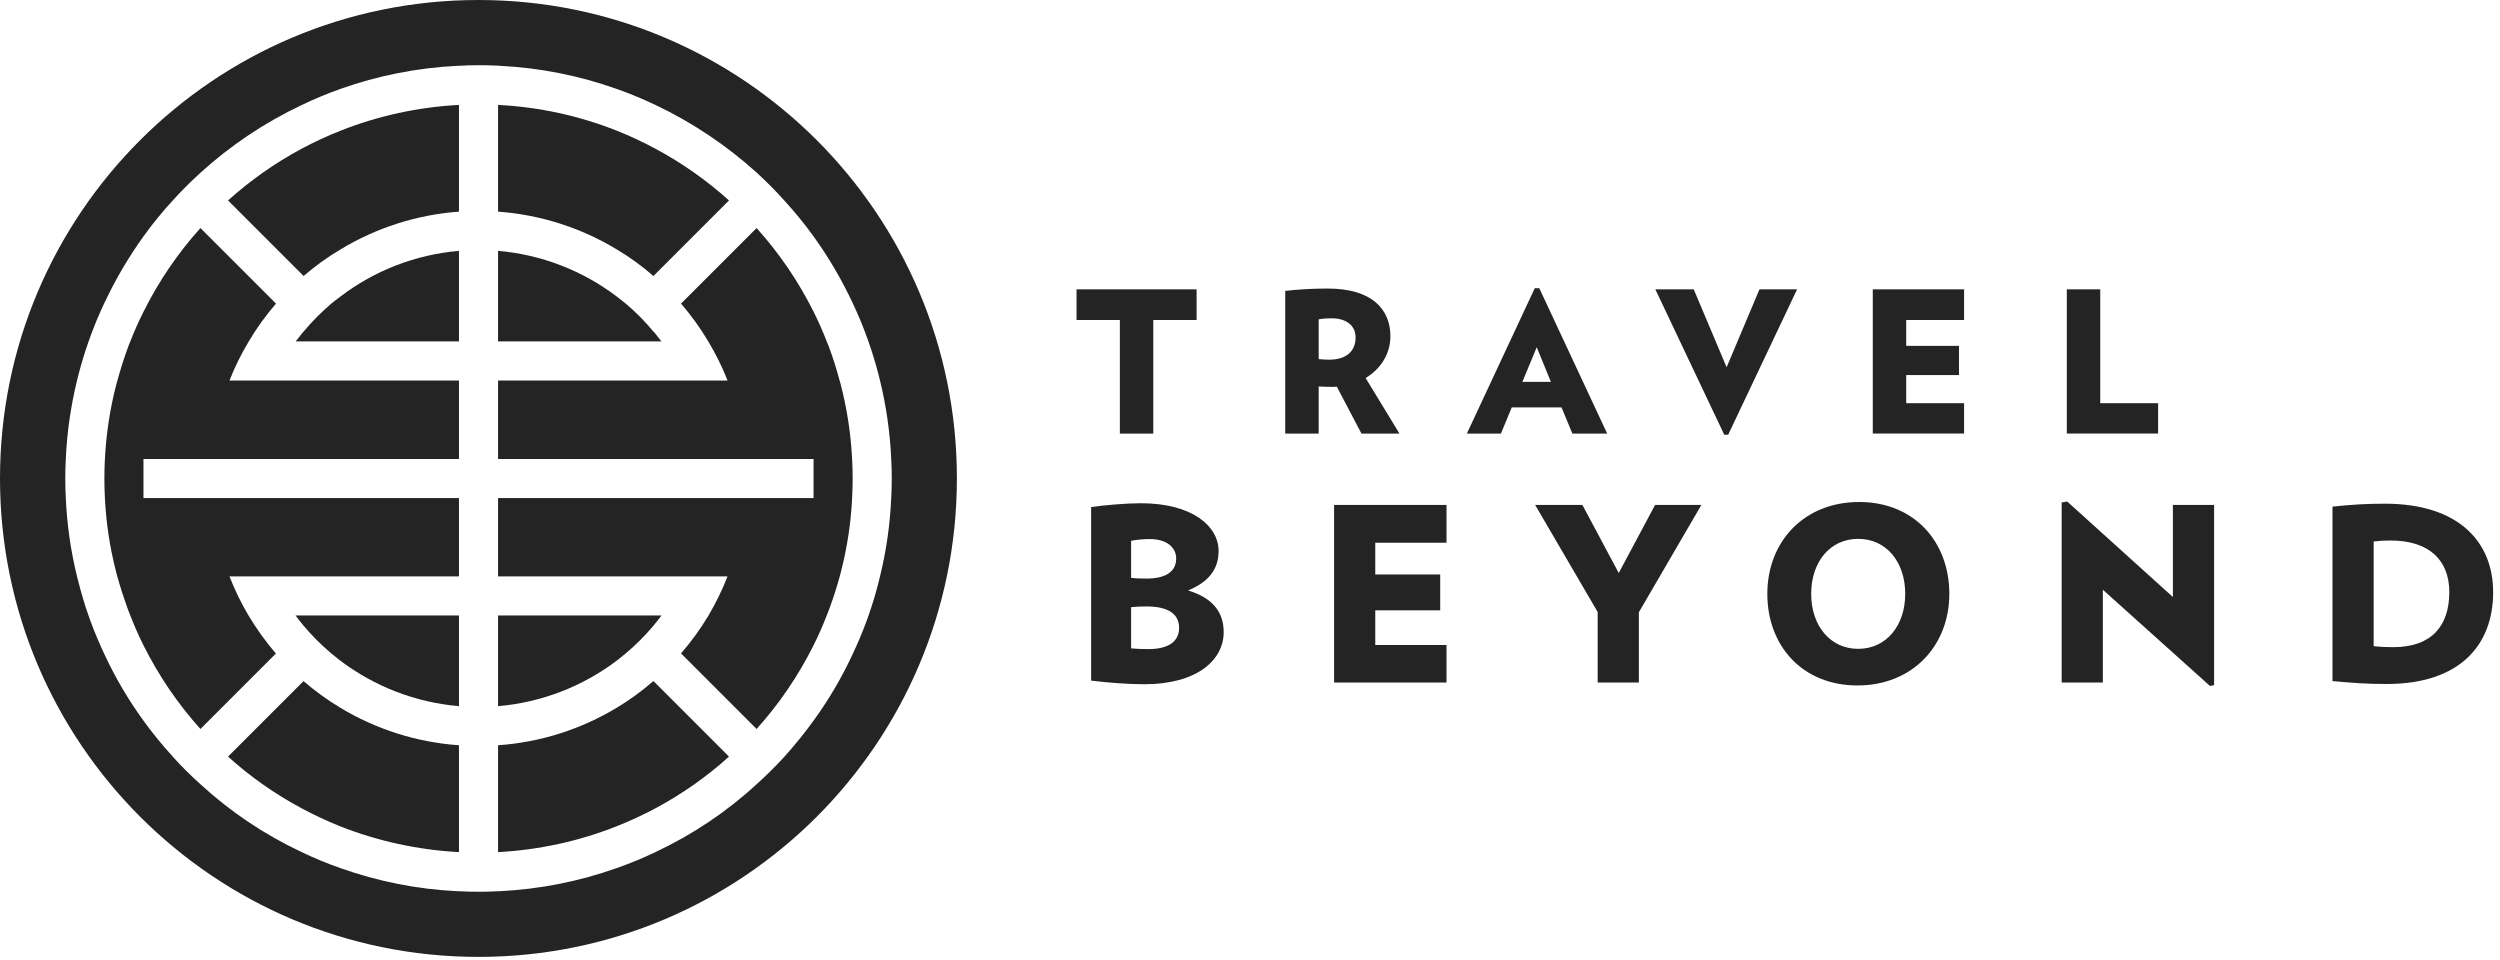
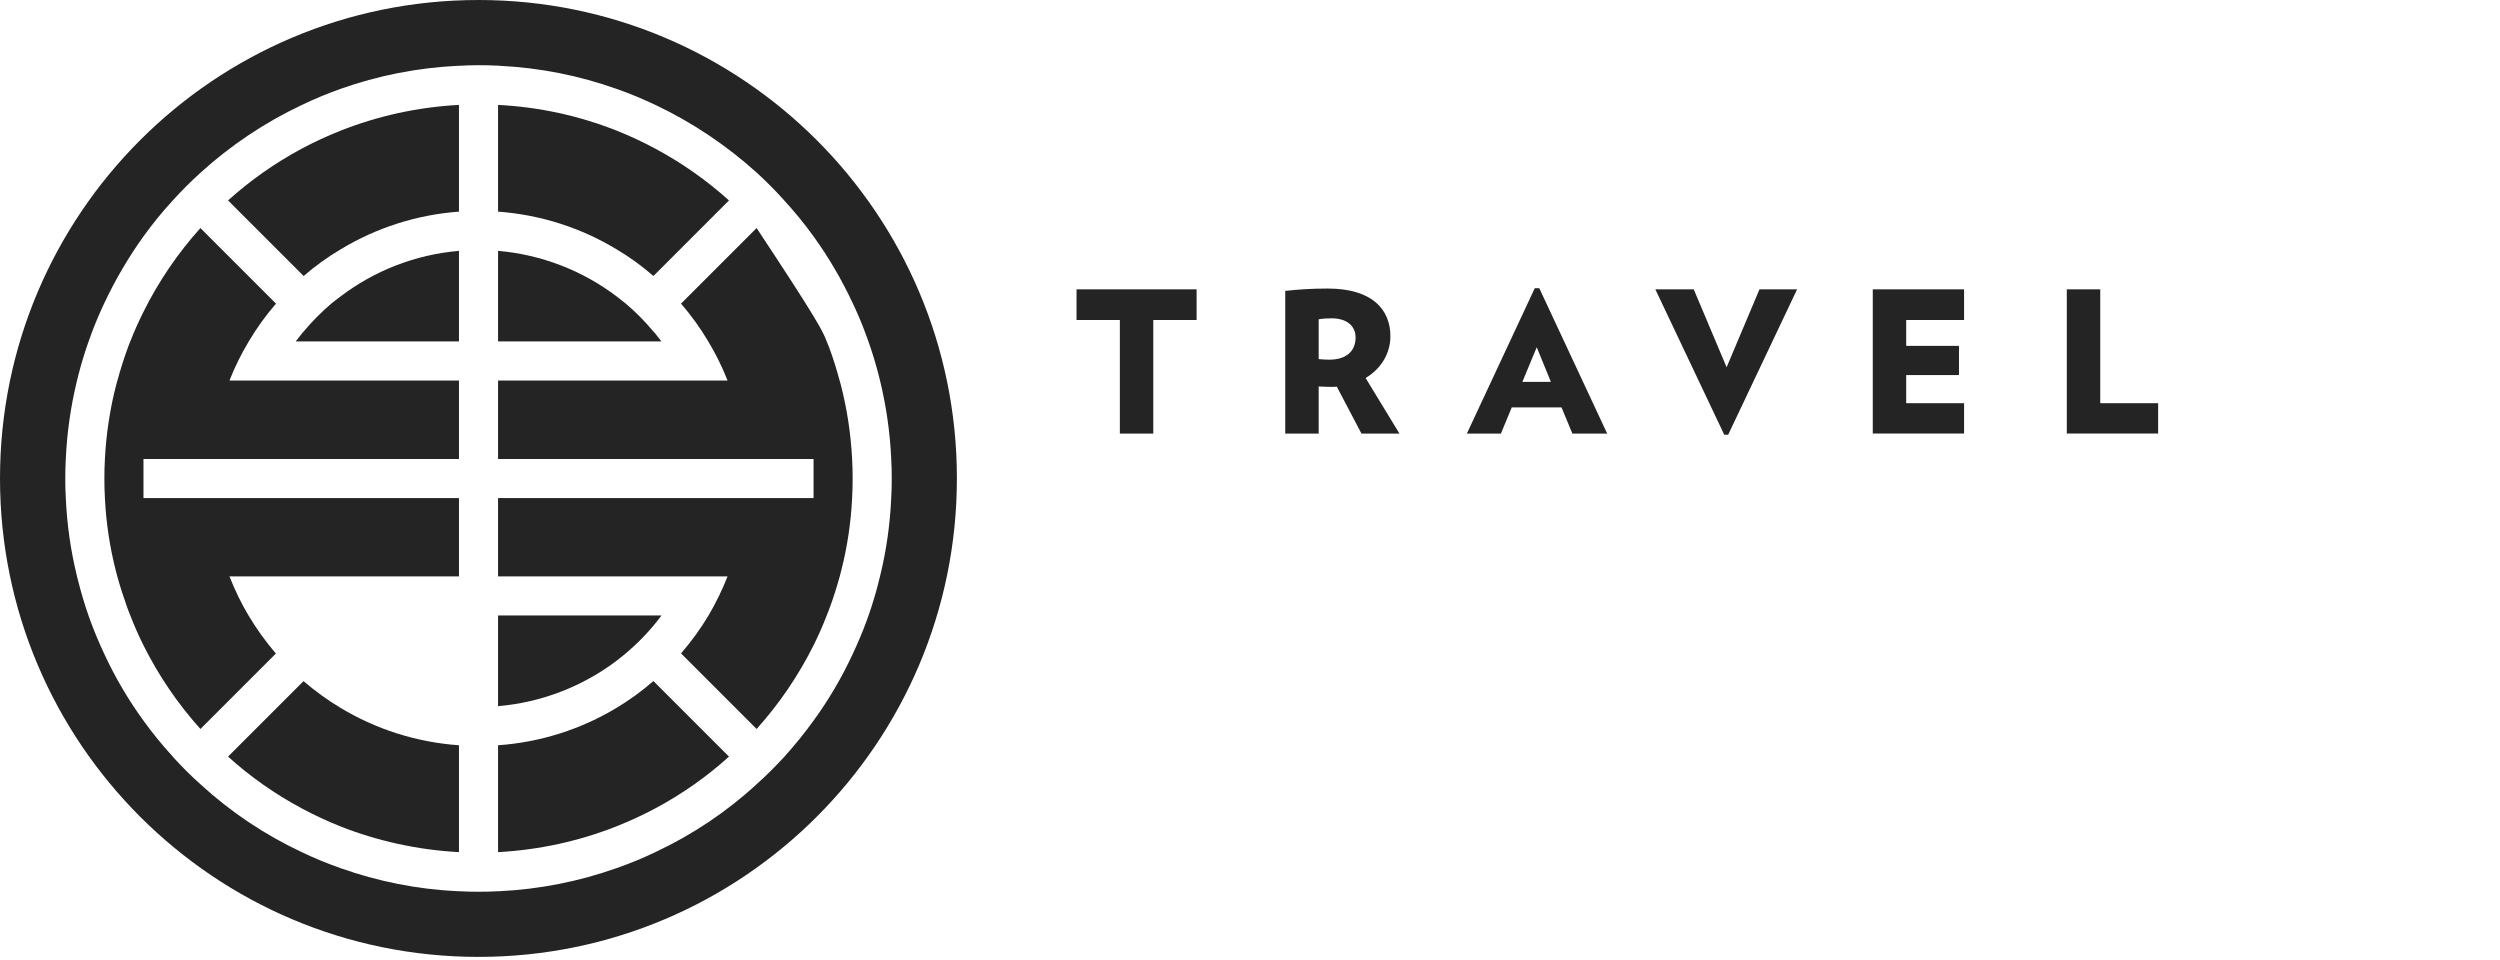
<svg xmlns="http://www.w3.org/2000/svg" width="211px" height="81px" viewBox="0 0 211 81" version="1.1">
  <title>Travel Beyond Logo Left</title>
  <g id="Symbols" stroke="none" stroke-width="1" fill="none" fill-rule="evenodd">
    <g id="Header/Desktop-White" transform="translate(-80, -51)" fill="#242424" fill-rule="nonzero">
      <g id="Travel-Beyond-Logo-Left" transform="translate(80, 51)">
        <path d="M38.737,8.854 L38.737,17.862 C35.129,18.126 31.72,19.247 28.739,21.051 C27.639,21.7 26.594,22.459 25.626,23.295 L19.247,16.916 C21.128,15.222 23.207,13.759 25.44,12.56 C26.506,11.988 27.606,11.482 28.739,11.031 C31.874,9.789 35.239,9.041 38.737,8.854" id="Fill-1" />
        <path d="M38.737,21.172 L38.737,28.816 L24.956,28.816 C25.11,28.607 25.275,28.398 25.44,28.2 C25.495,28.123 25.561,28.046 25.638,27.969 C26.341,27.122 27.122,26.341 27.958,25.626 C28.211,25.418 28.475,25.22 28.739,25.022 C31.588,22.855 35.03,21.491 38.737,21.172" id="Fill-3" />
-         <path d="M38.737,51.946 L38.737,59.601 C35.03,59.282 31.588,57.918 28.739,55.773 C28.475,55.564 28.211,55.355 27.958,55.146 C27.122,54.443 26.341,53.662 25.626,52.815 C25.572,52.738 25.506,52.661 25.44,52.584 C25.264,52.375 25.099,52.155 24.945,51.946 L38.737,51.946 Z" id="Fill-4" />
        <path d="M61.526,16.916 L55.147,23.295 C54.179,22.448 53.134,21.689 52.034,21.04 C49.053,19.236 45.644,18.126 42.036,17.862 L42.036,8.854 C45.523,9.03 48.888,9.778 52.034,11.021 C53.167,11.471 54.267,11.988 55.333,12.56 C57.566,13.759 59.645,15.222 61.526,16.916" id="Fill-5" />
        <path d="M12.109,38.737 L12.109,42.036 L38.737,42.036 L38.737,48.646 L19.368,48.646 C19.819,49.801 20.358,50.912 20.974,51.946 C21.656,53.09 22.437,54.168 23.284,55.158 L16.916,61.526 C15.024,59.425 13.407,57.06 12.109,54.465 C11.702,53.651 11.329,52.804 10.999,51.946 C10.9,51.715 10.823,51.495 10.735,51.264 C10.438,50.439 10.152,49.559 9.899,48.646 C9.855,48.47 9.8,48.283 9.756,48.096 C9.261,46.139 8.953,44.104 8.854,42.036 C8.821,41.486 8.81,40.936 8.81,40.387 C8.81,39.837 8.821,39.287 8.854,38.737 C8.964,36.603 9.283,34.491 9.822,32.424 C9.844,32.325 9.877,32.215 9.91,32.116 C10.174,31.137 10.482,30.18 10.823,29.256 C10.878,29.102 10.932,28.959 10.999,28.816 C11.329,27.958 11.702,27.133 12.109,26.319 C13.396,23.724 15.024,21.348 16.916,19.247 L23.295,25.626 C22.437,26.616 21.667,27.683 20.996,28.816 C20.369,29.861 19.819,30.961 19.368,32.116 L38.737,32.116 L38.737,38.737 L12.109,38.737 Z" id="Fill-6" />
        <path d="M38.737,62.9 L38.737,71.919 C35.239,71.732 31.874,70.984 28.739,69.752 C27.606,69.301 26.506,68.785 25.44,68.213 C23.207,67.014 21.128,65.562 19.247,63.857 L25.616,57.489 C26.594,58.325 27.639,59.084 28.739,59.744 C31.72,61.537 35.129,62.647 38.737,62.9" id="Fill-7" />
        <path d="M74.273,48.646 C74.251,48.734 74.229,48.822 74.207,48.91 C73.954,49.955 73.646,50.978 73.305,51.946 C73.25,52.1 73.195,52.254 73.14,52.408 C72.788,53.365 72.392,54.3 71.963,55.212 C71.039,57.203 69.929,59.084 68.664,60.822 C67.894,61.889 67.069,62.9 66.2,63.868 C65.452,64.682 64.671,65.463 63.857,66.189 C61.328,68.521 58.446,70.445 55.333,71.908 C54.267,72.425 53.167,72.876 52.034,73.272 C48.899,74.383 45.578,75.054 42.135,75.219 L42.036,75.219 C41.508,75.252 40.947,75.263 40.387,75.263 C39.837,75.263 39.276,75.252 38.737,75.219 L38.616,75.219 C35.184,75.054 31.874,74.383 28.739,73.272 C27.617,72.876 26.517,72.425 25.44,71.908 C22.327,70.445 19.456,68.521 16.916,66.189 C16.102,65.463 15.321,64.682 14.584,63.868 L14.584,63.857 C13.693,62.889 12.879,61.889 12.109,60.822 C10.845,59.084 9.734,57.203 8.81,55.212 C8.381,54.3 7.985,53.365 7.633,52.408 C7.578,52.254 7.523,52.1 7.468,51.946 C7.127,50.978 6.83,49.955 6.566,48.91 C6.544,48.822 6.522,48.734 6.5,48.646 C5.972,46.502 5.653,44.291 5.554,42.036 C5.521,41.486 5.51,40.936 5.51,40.387 C5.51,39.837 5.521,39.287 5.554,38.737 C5.653,36.504 5.972,34.282 6.5,32.116 C6.544,31.94 6.588,31.764 6.632,31.588 C6.874,30.653 7.16,29.718 7.479,28.816 C7.567,28.574 7.655,28.332 7.743,28.09 C8.062,27.232 8.425,26.385 8.81,25.572 C9.745,23.581 10.856,21.7 12.109,19.951 C12.879,18.884 13.704,17.873 14.584,16.916 C15.321,16.102 16.102,15.321 16.916,14.584 C19.456,12.274 22.327,10.35 25.44,8.876 C26.506,8.359 27.606,7.908 28.739,7.501 C31.874,6.39 35.206,5.719 38.638,5.554 L38.737,5.554 C39.793,5.488 40.936,5.488 42.036,5.543 C42.08,5.554 42.113,5.554 42.157,5.554 C45.589,5.719 48.91,6.39 52.034,7.501 C53.167,7.897 54.267,8.359 55.333,8.865 C58.446,10.339 61.317,12.274 63.868,14.573 C64.682,15.321 65.463,16.102 66.189,16.916 C67.069,17.873 67.894,18.884 68.664,19.951 C69.929,21.7 71.028,23.581 71.963,25.572 C72.348,26.385 72.711,27.232 73.03,28.09 C73.118,28.332 73.206,28.574 73.294,28.816 C73.613,29.718 73.899,30.653 74.141,31.588 C74.185,31.764 74.229,31.94 74.273,32.116 C74.801,34.282 75.12,36.504 75.219,38.737 C75.252,39.287 75.263,39.837 75.263,40.387 C75.263,40.936 75.252,41.486 75.219,42.036 C75.12,44.291 74.801,46.502 74.273,48.646 M40.387,0 C18.082,0 0,18.082 0,40.375 C0,62.68 18.082,80.762 40.387,80.762 C62.68,80.762 80.762,62.68 80.762,40.375 C80.762,18.082 62.68,0 40.387,0" id="Fill-8" />
        <path d="M55.828,28.816 L42.036,28.816 L42.036,21.172 C45.732,21.491 49.185,22.855 52.034,25.011 C52.298,25.209 52.562,25.418 52.815,25.626 C53.651,26.33 54.432,27.122 55.136,27.969 C55.212,28.035 55.279,28.112 55.333,28.189 C55.498,28.398 55.663,28.607 55.828,28.816" id="Fill-9" />
-         <path d="M71.963,40.387 C71.963,40.936 71.952,41.486 71.919,42.036 C71.82,44.104 71.512,46.139 71.017,48.096 C70.973,48.283 70.918,48.47 70.874,48.646 C70.621,49.559 70.346,50.439 70.038,51.264 C69.951,51.495 69.874,51.715 69.775,51.946 C69.445,52.804 69.071,53.651 68.664,54.465 C67.366,57.06 65.749,59.425 63.857,61.526 L57.478,55.146 C58.336,54.157 59.117,53.09 59.799,51.946 C60.415,50.901 60.954,49.801 61.405,48.646 L42.036,48.646 L42.036,42.036 L68.664,42.036 L68.664,38.737 L42.036,38.737 L42.036,32.116 L61.405,32.116 C60.954,30.961 60.404,29.861 59.777,28.816 C59.106,27.683 58.336,26.616 57.478,25.626 L63.857,19.247 C65.749,21.348 67.377,23.724 68.664,26.308 C69.071,27.122 69.445,27.958 69.775,28.816 C69.84,28.959 69.896,29.102 69.951,29.245 C70.302,30.18 70.599,31.137 70.863,32.116 C70.896,32.215 70.929,32.325 70.951,32.424 C71.49,34.491 71.809,36.603 71.919,38.737 C71.952,39.287 71.963,39.837 71.963,40.387" id="Fill-10" />
+         <path d="M71.963,40.387 C71.963,40.936 71.952,41.486 71.919,42.036 C71.82,44.104 71.512,46.139 71.017,48.096 C70.973,48.283 70.918,48.47 70.874,48.646 C70.621,49.559 70.346,50.439 70.038,51.264 C69.951,51.495 69.874,51.715 69.775,51.946 C69.445,52.804 69.071,53.651 68.664,54.465 C67.366,57.06 65.749,59.425 63.857,61.526 L57.478,55.146 C58.336,54.157 59.117,53.09 59.799,51.946 C60.415,50.901 60.954,49.801 61.405,48.646 L42.036,48.646 L42.036,42.036 L68.664,42.036 L68.664,38.737 L42.036,38.737 L42.036,32.116 L61.405,32.116 C60.954,30.961 60.404,29.861 59.777,28.816 C59.106,27.683 58.336,26.616 57.478,25.626 L63.857,19.247 C69.071,27.122 69.445,27.958 69.775,28.816 C69.84,28.959 69.896,29.102 69.951,29.245 C70.302,30.18 70.599,31.137 70.863,32.116 C70.896,32.215 70.929,32.325 70.951,32.424 C71.49,34.491 71.809,36.603 71.919,38.737 C71.952,39.287 71.963,39.837 71.963,40.387" id="Fill-10" />
        <path d="M55.828,51.946 C55.674,52.155 55.509,52.375 55.333,52.584 C55.267,52.661 55.202,52.738 55.147,52.815 C54.432,53.662 53.651,54.443 52.815,55.146 C52.562,55.355 52.298,55.564 52.034,55.773 C49.185,57.918 45.743,59.282 42.036,59.601 L42.036,51.946 L55.828,51.946 Z" id="Fill-11" />
        <path d="M61.526,63.857 C59.645,65.562 57.566,67.014 55.333,68.213 C54.267,68.785 53.167,69.291 52.034,69.741 C48.899,70.984 45.523,71.732 42.036,71.919 L42.036,62.9 C45.644,62.647 49.053,61.537 52.034,59.744 C53.134,59.084 54.168,58.336 55.147,57.478 L61.526,63.857 Z" id="Fill-12" />
-         <path d="M103.279,53.352 C103.279,51.634 102.316,50.448 100.272,49.834 C101.97,49.14 102.849,48.075 102.849,46.501 C102.849,44.415 100.64,42.473 96.284,42.473 C95.057,42.473 93.174,42.634 92.091,42.798 L92.091,57.443 C93.563,57.628 95.261,57.75 96.57,57.75 C101.07,57.75 103.279,55.685 103.279,53.352 L103.279,53.352 Z M99.27,47.135 C99.27,48.219 98.432,48.832 96.753,48.832 C96.12,48.832 95.855,48.811 95.465,48.772 L95.465,45.641 C95.957,45.559 96.407,45.498 97.042,45.498 C98.514,45.498 99.27,46.235 99.27,47.135 L99.27,47.135 Z M99.516,52.984 C99.516,54.109 98.676,54.784 96.917,54.784 C96.223,54.784 95.957,54.762 95.465,54.723 L95.465,51.246 C95.813,51.204 96.243,51.185 96.775,51.185 C98.615,51.185 99.516,51.838 99.516,52.984 L99.516,52.984 Z M122.086,57.607 L122.086,54.437 L116.073,54.437 L116.073,51.512 L121.554,51.512 L121.554,48.486 L116.073,48.486 L116.073,45.805 L122.086,45.805 L122.086,42.615 L112.597,42.615 L112.597,57.607 L122.086,57.607 Z M143.597,42.615 L139.69,42.615 L136.622,48.361 L133.553,42.615 L129.566,42.615 L134.843,51.654 L134.843,57.607 L138.32,57.607 L138.32,51.676 L143.597,42.615 Z M164.523,50.122 C164.523,45.703 161.537,42.368 156.914,42.368 C152.27,42.368 149.162,45.703 149.162,50.122 C149.162,54.518 152.129,57.852 156.771,57.852 C161.394,57.852 164.523,54.518 164.523,50.122 L164.523,50.122 Z M160.8,50.122 C160.8,52.8 159.204,54.762 156.832,54.762 C154.459,54.762 152.864,52.8 152.864,50.122 C152.864,47.421 154.459,45.479 156.832,45.479 C159.204,45.479 160.8,47.421 160.8,50.122 L160.8,50.122 Z M186.87,57.831 L186.87,42.615 L183.392,42.615 L183.392,50.386 L174.474,42.329 L174.005,42.41 L174.005,57.607 L177.481,57.607 L177.481,49.774 L186.521,57.894 L186.87,57.831 Z M210.422,49.978 C210.422,45.744 207.517,42.512 201.3,42.512 C199.807,42.512 198.599,42.574 196.861,42.759 L196.861,57.483 C198.703,57.647 199.684,57.729 201.444,57.729 C207.661,57.729 210.422,54.395 210.422,49.978 L210.422,49.978 Z M206.721,49.978 C206.721,52.781 205.268,54.621 201.996,54.621 C201.238,54.621 200.972,54.601 200.337,54.539 L200.337,45.703 C200.87,45.641 201.178,45.62 201.769,45.62 C205.002,45.62 206.721,47.257 206.721,49.978 L206.721,49.978 Z" id="Fill-13" />
        <path d="M100.994,27.007 L100.994,24.422 L90.86,24.422 L90.86,27.007 L94.516,27.007 L94.516,36.595 L97.338,36.595 L97.338,27.007 L100.994,27.007 Z M118.115,36.595 L115.257,31.904 C116.569,31.122 117.35,29.824 117.35,28.378 C117.35,26.155 115.854,24.353 112.063,24.353 C110.633,24.353 109.503,24.435 108.474,24.552 L108.474,36.595 L111.297,36.595 L111.297,32.618 C111.696,32.635 111.93,32.652 112.345,32.652 C112.511,32.652 112.662,32.652 112.828,32.635 L114.907,36.595 L118.115,36.595 Z M114.411,28.479 C114.411,29.709 113.544,30.356 112.196,30.356 C111.862,30.356 111.663,30.339 111.297,30.307 L111.297,26.949 C111.696,26.882 111.962,26.866 112.396,26.866 C113.61,26.866 114.411,27.465 114.411,28.479 L114.411,28.479 Z M135.647,36.595 L129.916,24.325 L129.534,24.325 L123.803,36.595 L126.677,36.595 L127.591,34.387 L131.794,34.387 L132.708,36.595 L135.647,36.595 Z M130.895,32.23 L128.488,32.23 L129.701,29.307 L130.895,32.23 Z M151.674,24.42 L148.5,24.42 L145.726,30.996 L142.952,24.42 L139.711,24.42 L145.527,36.691 L145.858,36.691 L151.674,24.42 Z M165.769,36.589 L165.769,34.029 L160.884,34.029 L160.884,31.655 L165.338,31.655 L165.338,29.193 L160.884,29.193 L160.884,27.007 L165.769,27.007 L165.769,24.422 L158.062,24.422 L158.062,36.589 L165.769,36.589 Z M182.146,36.589 L182.146,34.029 L177.261,34.029 L177.261,24.42 L174.438,24.42 L174.438,36.589 L182.146,36.589 Z" id="Fill-14" />
      </g>
    </g>
  </g>
</svg>